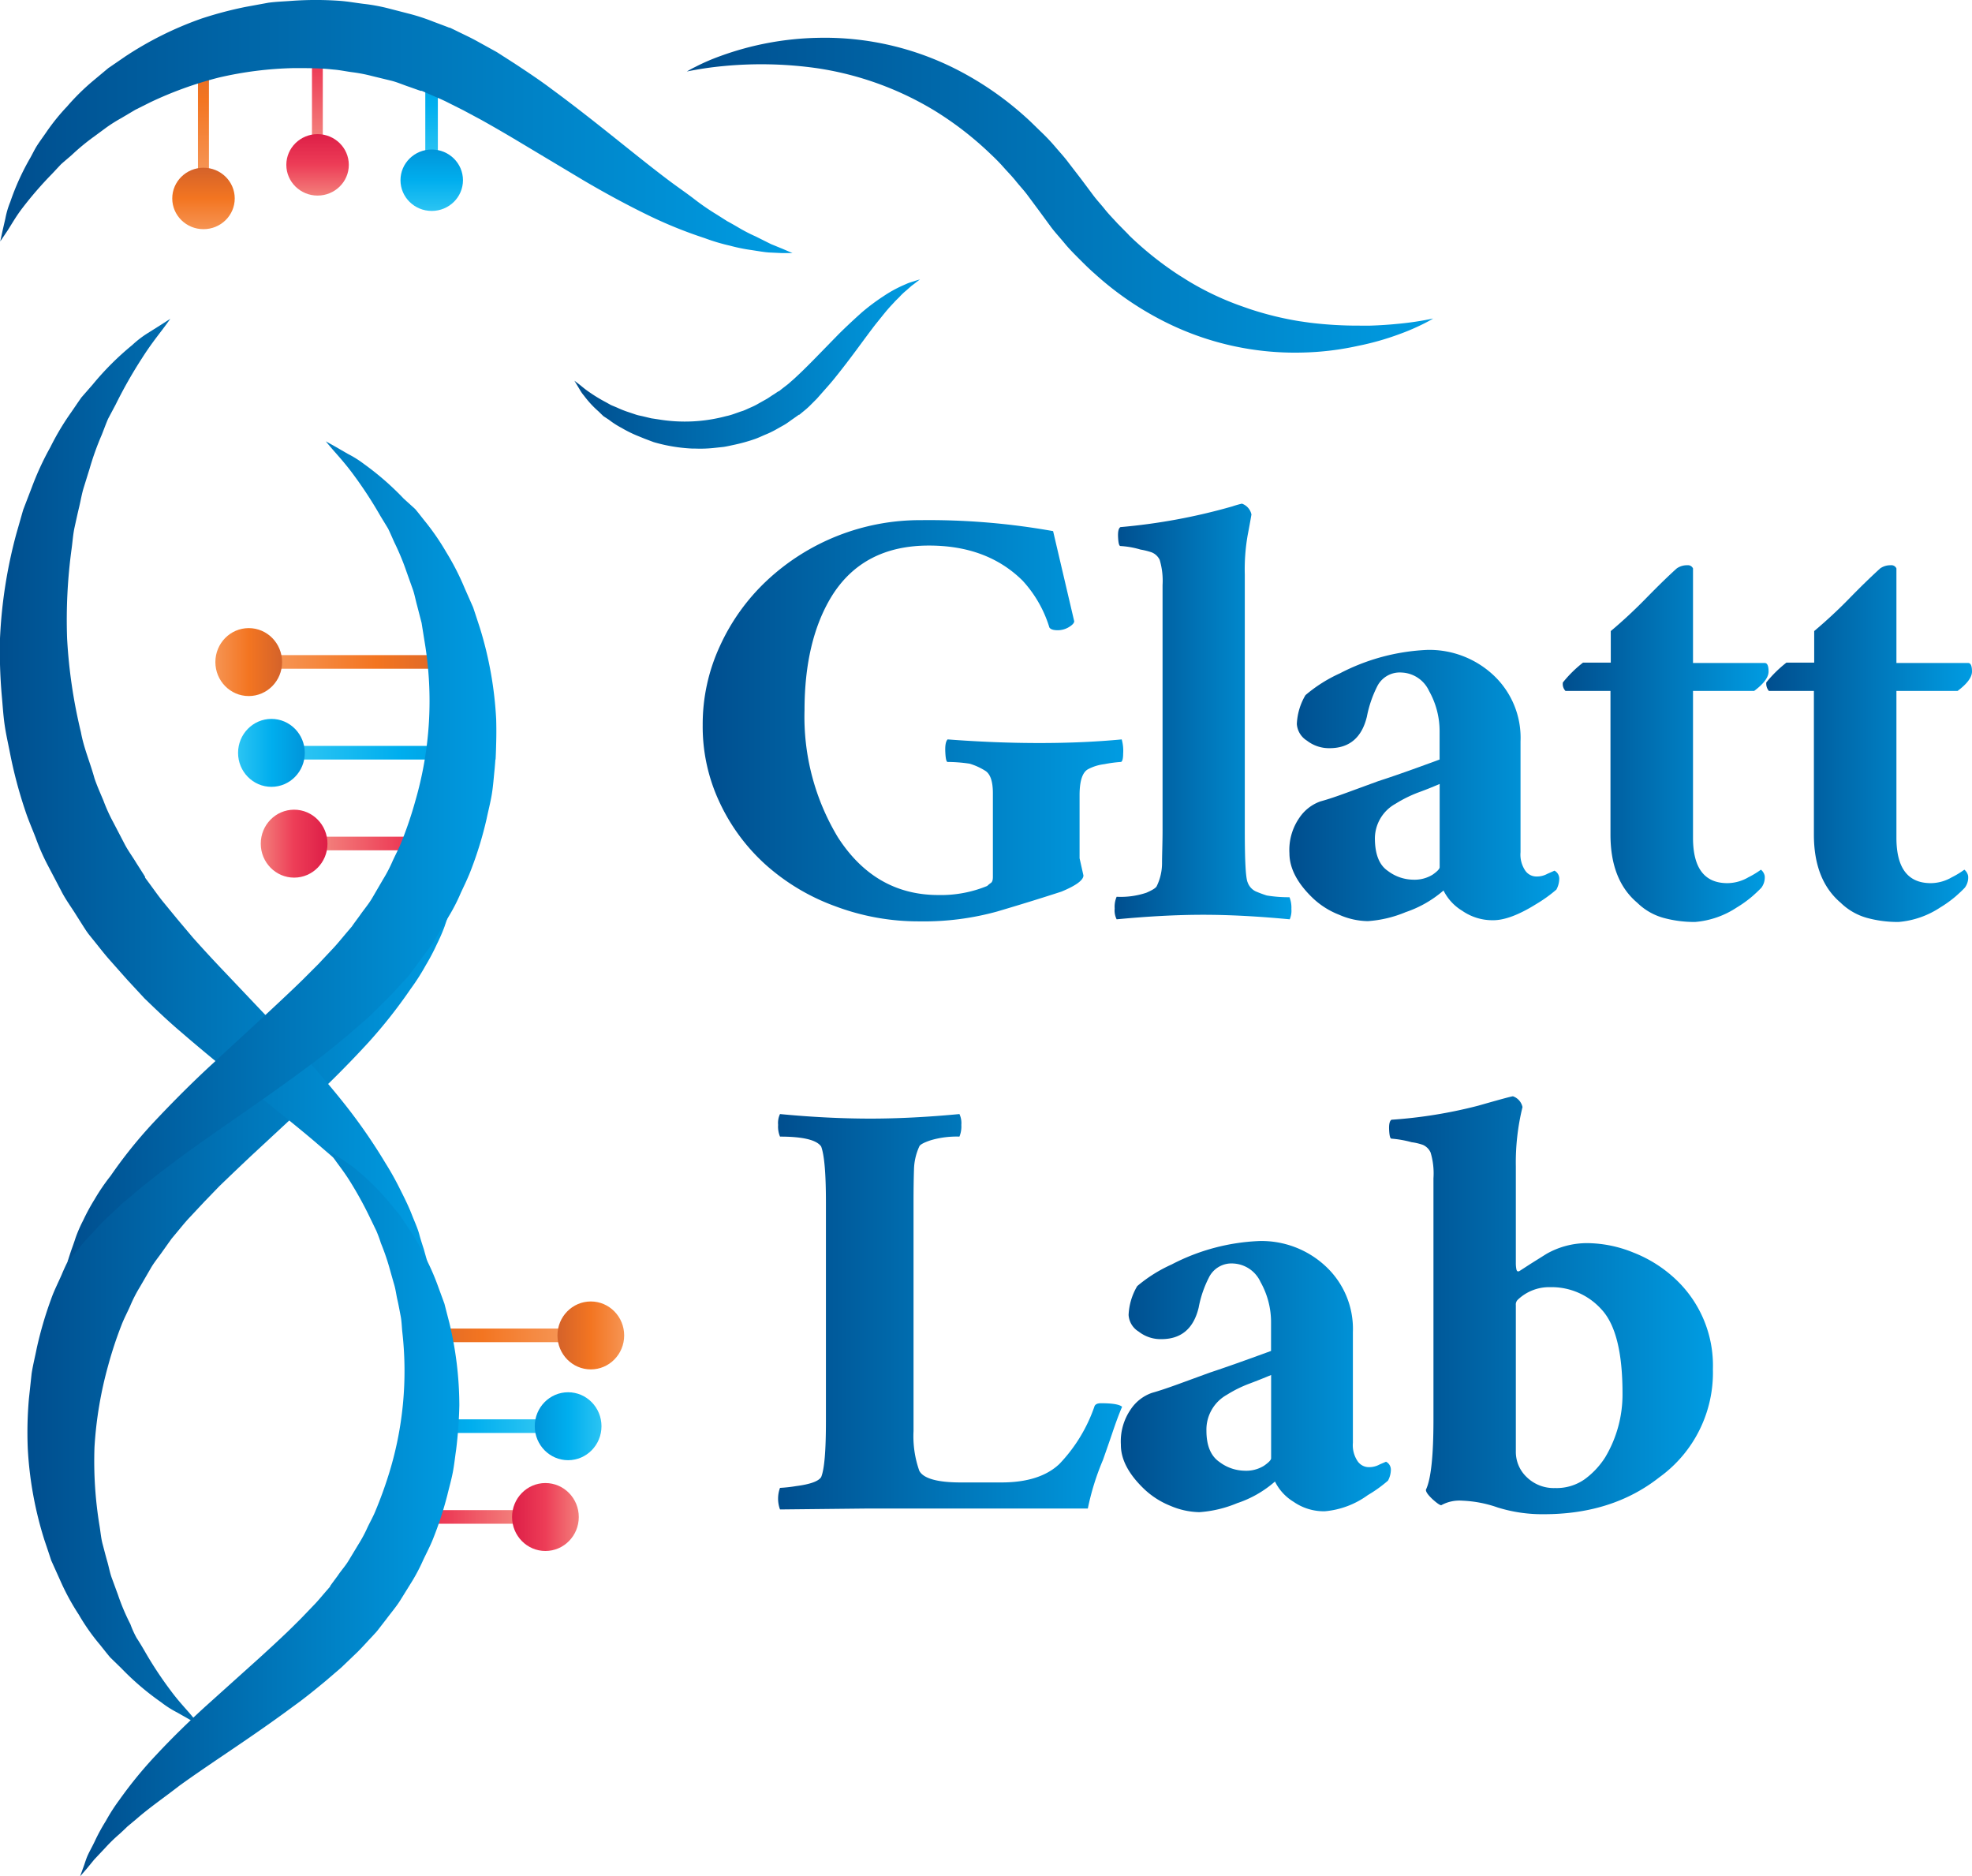
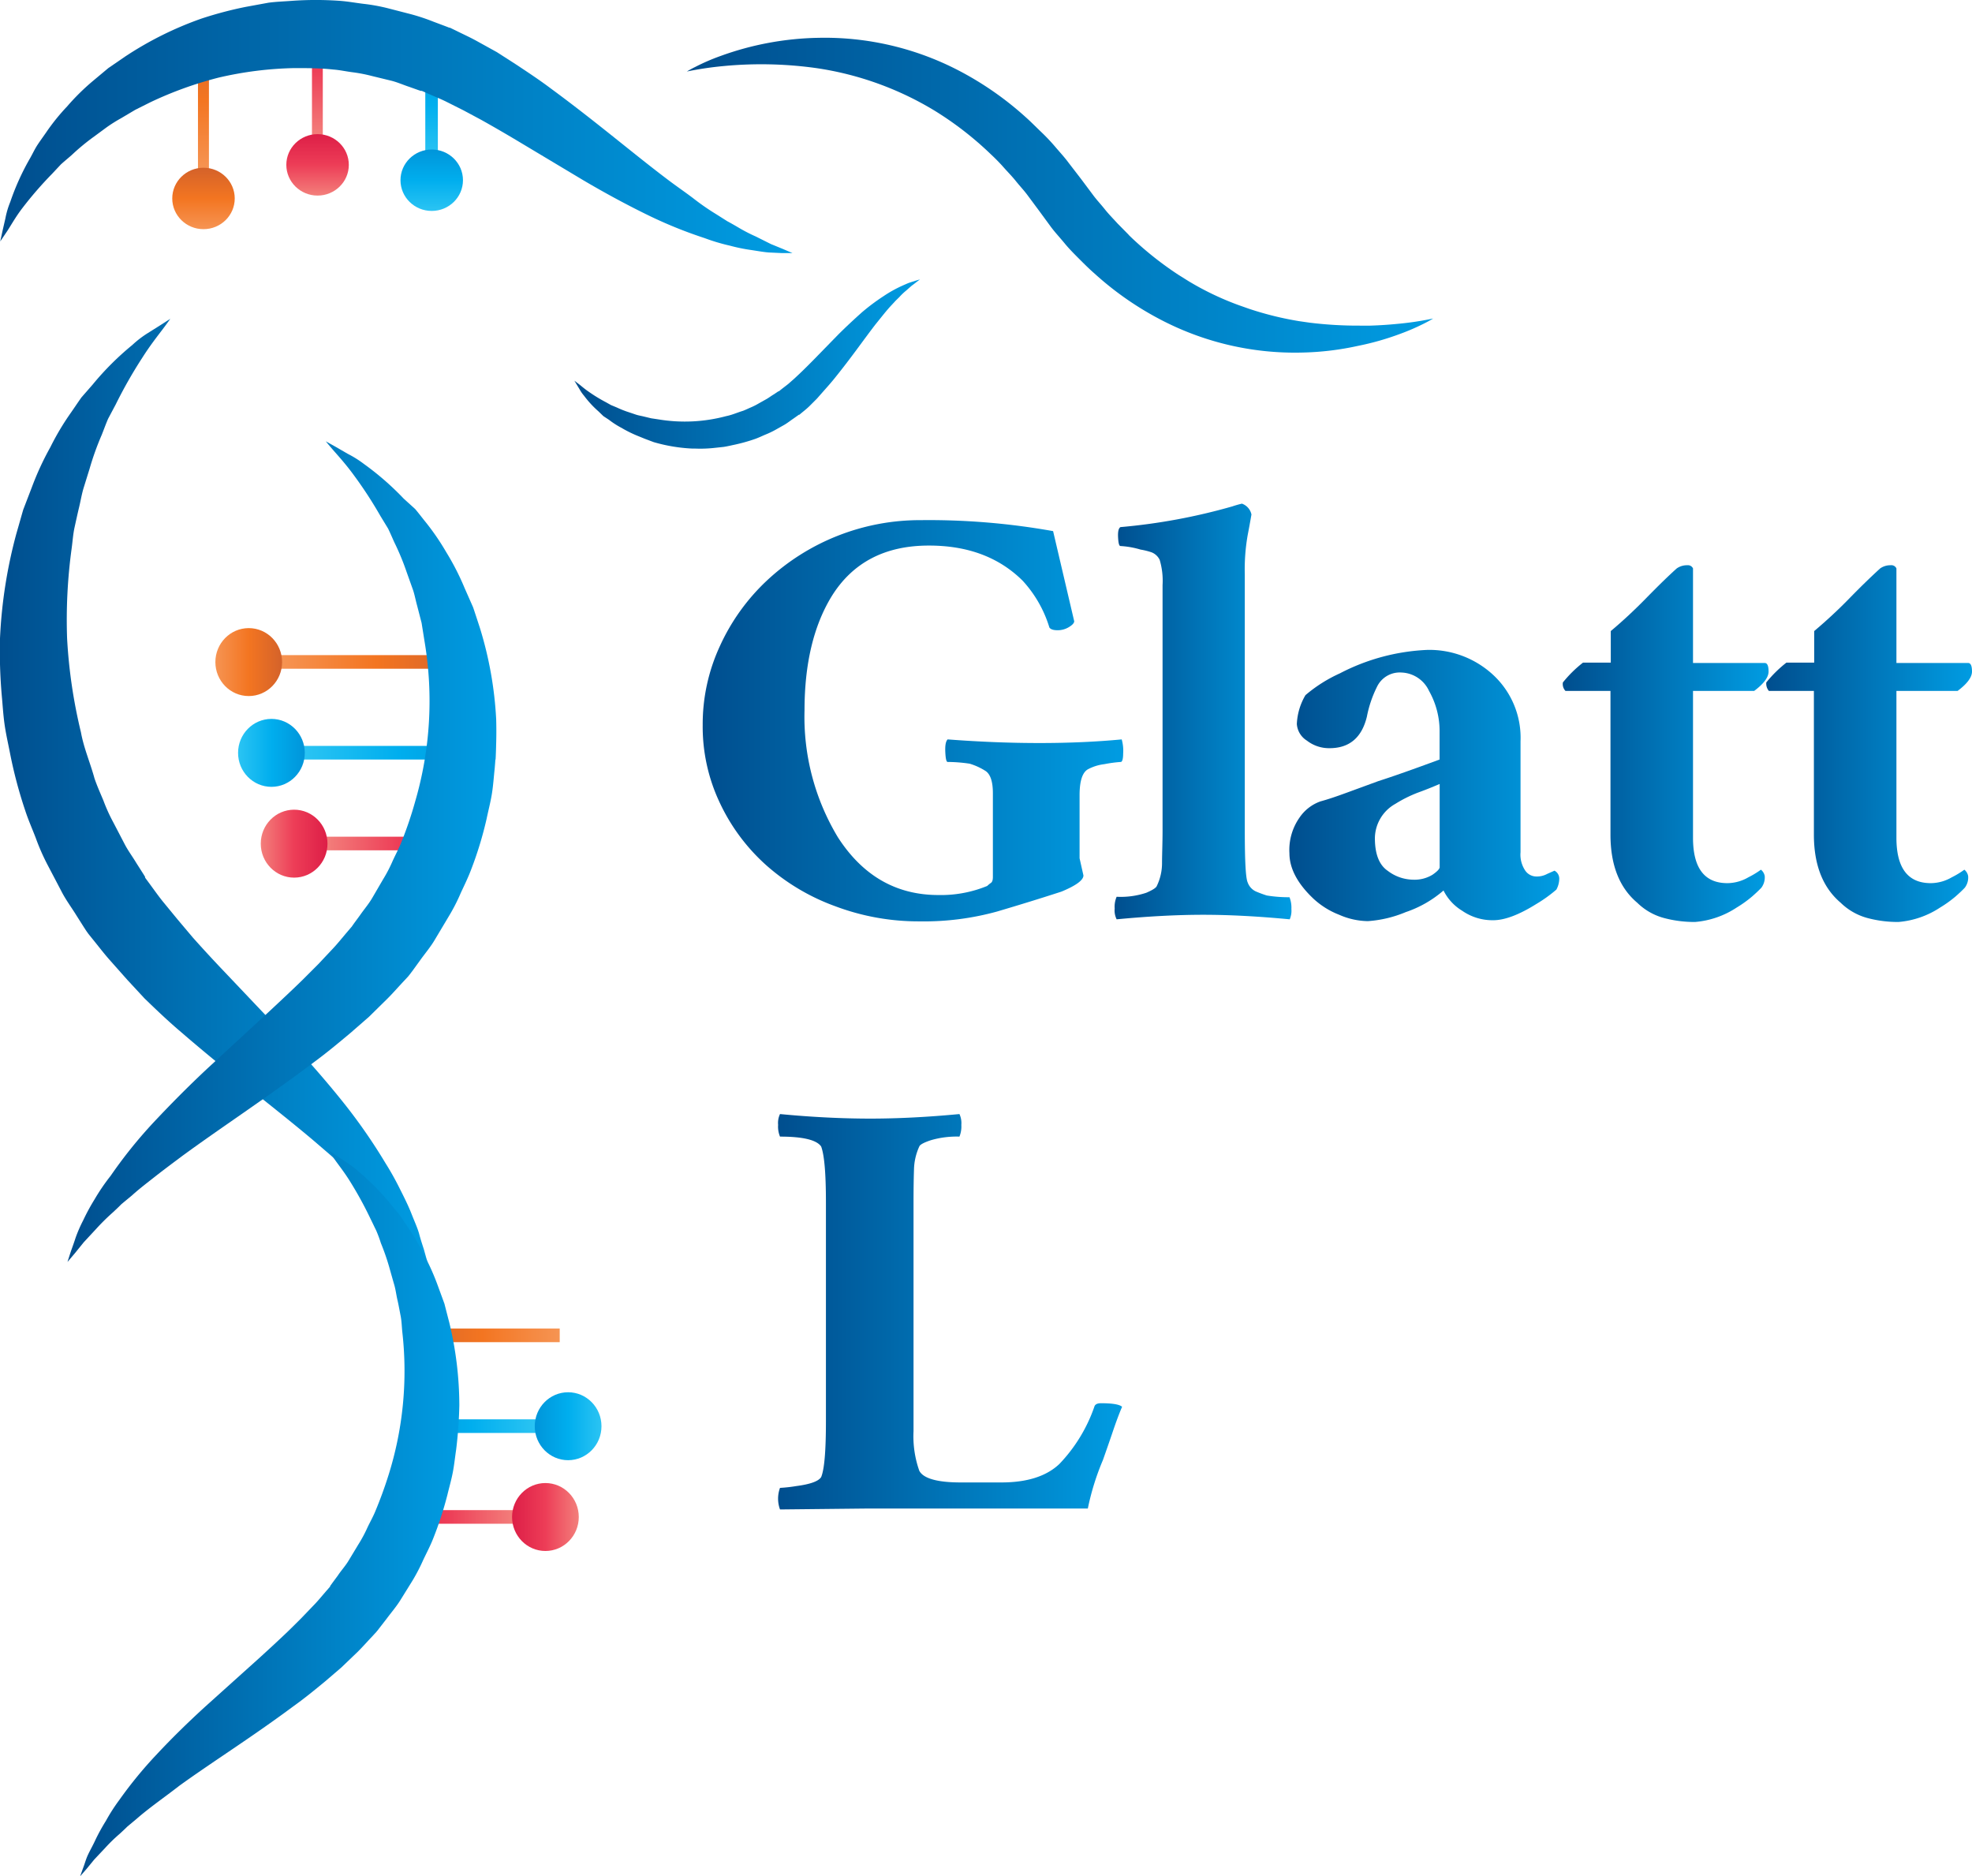
<svg xmlns="http://www.w3.org/2000/svg" xmlns:xlink="http://www.w3.org/1999/xlink" viewBox="0 0 260.68 247.96">
  <defs>
    <style>.cls-1{fill:url(#linear-gradient);}.cls-2{fill:url(#linear-gradient-2);}.cls-3{fill:url(#linear-gradient-3);}.cls-4{fill:url(#linear-gradient-4);}.cls-5{fill:url(#linear-gradient-5);}.cls-6{fill:url(#linear-gradient-6);}.cls-7{fill:url(#linear-gradient-7);}.cls-8{fill:url(#linear-gradient-8);}.cls-9{fill:url(#linear-gradient-9);}.cls-10{fill:url(#linear-gradient-10);}.cls-11{fill:url(#linear-gradient-11);}.cls-12{fill:url(#linear-gradient-12);}.cls-13{fill:url(#linear-gradient-13);}.cls-14{fill:url(#linear-gradient-14);}.cls-15{fill:url(#linear-gradient-15);}.cls-16{fill:url(#linear-gradient-16);}.cls-17{fill:url(#linear-gradient-17);}.cls-18{fill:url(#linear-gradient-18);}.cls-19{fill:url(#linear-gradient-19);}.cls-20{fill:url(#linear-gradient-20);}.cls-21{fill:url(#linear-gradient-21);}.cls-22{fill:url(#linear-gradient-22);}.cls-23{fill:url(#linear-gradient-23);}.cls-24{fill:url(#linear-gradient-24);}.cls-25{fill:url(#linear-gradient-25);}.cls-26{fill:url(#linear-gradient-26);}.cls-27{fill:url(#linear-gradient-27);}.cls-28{fill:url(#linear-gradient-28);}.cls-29{fill:url(#linear-gradient-29);}.cls-30{fill:url(#linear-gradient-30);}.cls-31{fill:url(#linear-gradient-31);}.cls-32{fill:url(#linear-gradient-32);}.cls-33{fill:url(#linear-gradient-33);}</style>
    <linearGradient id="linear-gradient" x1="90.8" y1="224.49" x2="189.4" y2="224.49" gradientTransform="matrix(1, 0, 0, -1, 0, 250.3)" gradientUnits="userSpaceOnUse">
      <stop offset="0" stop-color="#004e8e" />
      <stop offset="1" stop-color="#009ce2" />
    </linearGradient>
    <linearGradient id="linear-gradient-2" x1="75.93" y1="202.23" x2="121.49" y2="202.23" xlink:href="#linear-gradient" />
    <linearGradient id="linear-gradient-3" x1="3.64" y1="76.65" x2="59.82" y2="76.65" xlink:href="#linear-gradient" />
    <linearGradient id="linear-gradient-4" x1="0" y1="145.8" x2="56.66" y2="145.8" xlink:href="#linear-gradient" />
    <linearGradient id="linear-gradient-5" x1="36.99" y1="162.81" x2="62.51" y2="162.81" gradientTransform="matrix(1, 0, 0, -1, 0, 250.3)" gradientUnits="userSpaceOnUse">
      <stop offset="0" stop-color="#f69453" />
      <stop offset="0.5" stop-color="#f37521" />
      <stop offset="1" stop-color="#d4622a" />
    </linearGradient>
    <linearGradient id="linear-gradient-6" x1="28.47" y1="162.79" x2="37.28" y2="162.79" xlink:href="#linear-gradient-5" />
    <linearGradient id="linear-gradient-7" x1="42.99" y1="138.81" x2="62.49" y2="138.81" gradientTransform="matrix(1, 0, 0, -1, 0, 250.3)" gradientUnits="userSpaceOnUse">
      <stop offset="0" stop-color="#f37f7b" />
      <stop offset="0.5" stop-color="#ed3d57" />
      <stop offset="1" stop-color="#dd1e47" />
    </linearGradient>
    <linearGradient id="linear-gradient-8" x1="34.47" y1="138.79" x2="43.28" y2="138.79" xlink:href="#linear-gradient-7" />
    <linearGradient id="linear-gradient-9" x1="39.99" y1="150.81" x2="65.51" y2="150.81" gradientTransform="matrix(1, 0, 0, -1, 0, 250.3)" gradientUnits="userSpaceOnUse">
      <stop offset="0" stop-color="#2bc4f3" />
      <stop offset="0.5" stop-color="#00aeee" />
      <stop offset="1" stop-color="#0095da" />
    </linearGradient>
    <linearGradient id="linear-gradient-10" x1="31.47" y1="150.79" x2="40.28" y2="150.79" xlink:href="#linear-gradient-9" />
    <linearGradient id="linear-gradient-11" x1="8.93" y1="137.74" x2="65.61" y2="137.74" xlink:href="#linear-gradient" />
    <linearGradient id="linear-gradient-12" x1="73.99" y1="73.8" x2="53.49" y2="73.8" xlink:href="#linear-gradient-5" />
    <linearGradient id="linear-gradient-13" x1="82.51" y1="73.79" x2="73.7" y2="73.79" xlink:href="#linear-gradient-5" />
    <linearGradient id="linear-gradient-14" x1="67.99" y1="49.8" x2="50.49" y2="49.8" xlink:href="#linear-gradient-7" />
    <linearGradient id="linear-gradient-15" x1="76.51" y1="49.79" x2="67.7" y2="49.79" xlink:href="#linear-gradient-7" />
    <linearGradient id="linear-gradient-16" x1="70.99" y1="61.8" x2="53.49" y2="61.8" xlink:href="#linear-gradient-9" />
    <linearGradient id="linear-gradient-17" x1="79.51" y1="61.79" x2="70.7" y2="61.79" xlink:href="#linear-gradient-9" />
    <linearGradient id="linear-gradient-18" x1="10.59" y1="50.31" x2="60.72" y2="50.31" xlink:href="#linear-gradient" />
    <linearGradient id="linear-gradient-19" x1="26.89" y1="227.85" x2="26.89" y2="246.5" xlink:href="#linear-gradient-5" />
    <linearGradient id="linear-gradient-20" x1="26.9" y1="220.01" x2="26.9" y2="228.13" xlink:href="#linear-gradient-5" />
    <linearGradient id="linear-gradient-21" x1="41.95" y1="232.32" x2="41.95" y2="250.04" xlink:href="#linear-gradient-7" />
    <linearGradient id="linear-gradient-22" x1="41.98" y1="224.45" x2="41.98" y2="232.57" xlink:href="#linear-gradient-7" />
    <linearGradient id="linear-gradient-23" x1="57.05" y1="229.51" x2="57.05" y2="243.5" xlink:href="#linear-gradient-9" />
    <linearGradient id="linear-gradient-24" x1="57.07" y1="222.42" x2="57.07" y2="230.53" xlink:href="#linear-gradient-9" />
    <linearGradient id="linear-gradient-25" x1="0.03" y1="233.55" x2="104.76" y2="233.55" xlink:href="#linear-gradient" />
    <linearGradient id="linear-gradient-26" x1="92.88" y1="155.03" x2="148.47" y2="155.03" xlink:href="#linear-gradient" />
    <linearGradient id="linear-gradient-27" x1="147.3" y1="156.28" x2="170.68" y2="156.28" xlink:href="#linear-gradient" />
    <linearGradient id="linear-gradient-28" x1="170.43" y1="146.46" x2="206.12" y2="146.46" xlink:href="#linear-gradient" />
    <linearGradient id="linear-gradient-29" x1="206.6" y1="152.06" x2="233.79" y2="152.06" xlink:href="#linear-gradient" />
    <linearGradient id="linear-gradient-30" x1="233.53" y1="152.06" x2="260.72" y2="152.06" xlink:href="#linear-gradient" />
    <linearGradient id="linear-gradient-31" x1="102.84" y1="76.92" x2="148.33" y2="76.92" xlink:href="#linear-gradient" />
    <linearGradient id="linear-gradient-32" x1="148.17" y1="68.34" x2="183.86" y2="68.34" xlink:href="#linear-gradient" />
    <linearGradient id="linear-gradient-33" x1="183.62" y1="77.78" x2="226.43" y2="77.78" xlink:href="#linear-gradient" />
  </defs>
  <g id="Layer_2" data-name="Layer 2">
    <g id="Layer_1-2" data-name="Layer 1">
      <path class="cls-1" d="M179.49,45.72A36.12,36.12,0,0,0,185,44.16a29.6,29.6,0,0,0,3.33-1.44c.75-.38,1.12-.62,1.12-.62a40.8,40.8,0,0,1-4.76.71c-1,.1-2.24.19-3.56.23h-1.39a52.12,52.12,0,0,1-6.61-.39l-1.39-.2a42.54,42.54,0,0,1-6.61-1.63l-1.39-.49a38.2,38.2,0,0,1-6.61-3.16l-1.39-.87a44.34,44.34,0,0,1-6.44-5.15l-.17-.19-1.4-1.42-.11-.12c-.54-.59-1.12-1.18-1.6-1.79s-1-1.14-1.54-1.87l-1.57-2.1-1.64-2.13c-.55-.75-1.19-1.43-1.79-2.14a25.84,25.84,0,0,0-1.9-2c-.65-.62-1.32-1.31-2-1.91a42.32,42.32,0,0,0-8.93-6.2A38.39,38.39,0,0,0,108.13,5a39.86,39.86,0,0,0-12.88,2.4,27.41,27.41,0,0,0-3.33,1.44c-.39.19-.76.39-1.12.61a44.77,44.77,0,0,1,4.76-.71A52.53,52.53,0,0,1,107.9,9a41.82,41.82,0,0,1,15.7,5.66A43.91,43.91,0,0,1,131,20.41c.59.55,1.15,1.12,1.68,1.72s1.11,1.18,1.62,1.82,1.07,1.22,1.56,1.89l1.53,2.06L138.93,30c.51.69,1.22,1.45,1.81,2.17s1.27,1.4,1.93,2.06,1.31,1.31,2,1.91a41.46,41.46,0,0,0,8.93,6.2,38.27,38.27,0,0,0,18.48,4.26A37.76,37.76,0,0,0,179.49,45.72Z" />
      <path class="cls-2" d="M79.11,54.37A13.37,13.37,0,0,1,77.2,52.3a5,5,0,0,1-.57-.82l-.38-.63-.32-.53.5.38c.33.24.78.66,1.4,1.08a20.06,20.06,0,0,0,2.26,1.38l.68.38.77.32a13.3,13.3,0,0,0,1.66.65l.89.3c.3.1.63.15,1,.24l1,.24,1,.15A21.14,21.14,0,0,0,96,55c.77-.15,1.48-.48,2.22-.7.37-.14.72-.32,1.08-.47a8.57,8.57,0,0,0,1-.51l1-.56c.34-.19.64-.43,1-.64l.48-.32.12-.08h.06l.25-.2c.32-.26.69-.53,1-.78l.85-.75.86-.81c.57-.55,1.12-1.1,1.67-1.66l3.2-3.28c1-1,2.08-2,3.08-2.9a27.44,27.44,0,0,1,2.92-2.19,16.74,16.74,0,0,1,2.47-1.38c.37-.16.68-.31,1-.42l.74-.24.61-.18-.5.38c-.16.13-.35.28-.59.45l-.75.66a7.79,7.79,0,0,0-.88.84l-.49.48-.5.54c-.35.37-.7.78-1.06,1.22l-1.12,1.39c-1.54,2-3.18,4.36-5.22,6.89-.5.64-1.06,1.27-1.63,1.91l-.88,1-1,1c-.33.32-.64.57-1,.86l-.24.2-.08.07h-.07l-.14.1-.58.41c-.4.27-.77.57-1.18.81l-1.26.71a11.75,11.75,0,0,1-1.3.61c-.44.19-.88.4-1.33.56a22.65,22.65,0,0,1-2.76.77c-.47.1-.93.21-1.39.28l-1.4.15a17.25,17.25,0,0,1-2.38.07h-.37a21.85,21.85,0,0,1-5.09-.85L85.25,58l-1.08-.44a16.22,16.22,0,0,1-2-1,11.43,11.43,0,0,1-1.68-1.08L79.76,55Z" />
-       <path class="cls-3" d="M16.05,220.51A35.45,35.45,0,0,0,21.31,225a13.12,13.12,0,0,0,2.1,1.34l1.6.91,1.35.73-1-1.18c-.62-.77-1.68-1.84-2.76-3.3a50.05,50.05,0,0,1-3.53-5.36c-.31-.53-.63-1.07-1-1.63a12.16,12.16,0,0,1-.83-1.83,28.21,28.21,0,0,1-1.66-3.93c-.26-.69-.51-1.4-.78-2.12s-.4-1.49-.62-2.25-.41-1.53-.62-2.31-.27-1.62-.41-2.44a52.61,52.61,0,0,1-.66-10.34,51.53,51.53,0,0,1,1.81-10.81,52.34,52.34,0,0,1,1.75-5.31c.33-.87.78-1.7,1.16-2.56a18.41,18.41,0,0,1,1.28-2.5l1.41-2.43c.46-.82,1.07-1.53,1.6-2.3l.81-1.14.21-.29.1-.14.05-.07-.07.08h0l.5-.6c.66-.78,1.34-1.65,2-2.34l1.87-2,2-2.07q2.07-2,4.19-4l8.33-7.73c2.65-2.49,5.11-5,7.29-7.38a66.5,66.5,0,0,0,5.51-7,29.14,29.14,0,0,0,2-3.13,28.49,28.49,0,0,0,1.47-2.79,23.7,23.7,0,0,0,1-2.3l.6-1.77.46-1.46-1,1.19-1.13,1.42L56,123.68a25,25,0,0,1-2.11,2.13c-.4.37-.81.76-1.21,1.17l-1.37,1.2c-.92.84-2,1.68-3.07,2.53s-2.27,1.77-3.5,2.69c-4.93,3.7-11,7.65-17.39,12.56-1.6,1.2-3.19,2.54-4.8,3.9L20.19,152l-2.43,2.41c-.79.8-1.42,1.54-2.14,2.32l-.52.57-.17.19-.06.09-.13.17-.26.34-1,1.43c-.67.94-1.42,1.83-2,2.83l-1.78,3a26.43,26.43,0,0,0-1.54,3.11c-.46,1.06-1,2.1-1.38,3.18a50.7,50.7,0,0,0-1.93,6.59c-.22,1.12-.5,2.21-.67,3.32l-.36,3.34a51.17,51.17,0,0,0-.15,6.55,48.7,48.7,0,0,0,2.19,12.08c.31.92.62,1.83.91,2.73l1.15,2.55a31.2,31.2,0,0,0,2.5,4.62,27.49,27.49,0,0,0,2.76,3.93c.48.59.93,1.18,1.39,1.72Z" />
      <path class="cls-4" d="M12.24,50.84a37.68,37.68,0,0,1,5.25-5.24A13.37,13.37,0,0,1,19.58,44l1.59-1,1.34-.86s-.33.48-1,1.37-1.66,2.13-2.73,3.82a61,61,0,0,0-3.49,6.14l-1,1.88c-.29.67-.55,1.39-.83,2.1A37.24,37.24,0,0,0,11.83,62c-.25.79-.5,1.61-.76,2.44s-.4,1.72-.61,2.59-.4,1.76-.6,2.66-.26,1.86-.39,2.81a69.54,69.54,0,0,0-.6,11.89,68.34,68.34,0,0,0,1.83,12.4c.38,2.1,1.22,4,1.79,6.09.34,1,.79,2,1.18,2.93a22.49,22.49,0,0,0,1.3,2.87l1.46,2.8c.47.93,1.09,1.74,1.62,2.63l.83,1.3.2.32.1.17V116l-.07-.09h0l.51.69c.66.89,1.35,1.88,2,2.67l1.89,2.3,2,2.37q2.08,2.33,4.22,4.57l8.32,8.77c2.66,2.85,5.14,5.69,7.33,8.43a73.64,73.64,0,0,1,5.56,8,38.16,38.16,0,0,1,2,3.59c.58,1.14,1.09,2.19,1.48,3.19s.79,1.85,1,2.64.44,1.47.61,2l.47,1.68-1-1.36-1.14-1.62-1.66-2.05a30.85,30.85,0,0,0-2.13-2.43c-.4-.42-.8-.86-1.21-1.33L48,156.66c-.92-1-2-1.91-3.08-2.89s-2.29-2-3.52-3.06c-5-4.22-11-8.71-17.47-14.3-1.62-1.37-3.22-2.89-4.83-4.45l-2.27-2.45-2.44-2.75c-.8-.92-1.43-1.76-2.16-2.65l-.53-.66-.16-.22-.07-.1-.13-.19-.26-.4-1-1.58c-.67-1.08-1.43-2.09-2-3.23l-1.8-3.43a28.87,28.87,0,0,1-1.56-3.56c-.47-1.22-1-2.41-1.4-3.65a59.66,59.66,0,0,1-2-7.56C1.07,98.25.78,97,.6,95.72S.35,93.16.23,91.89A67.38,67.38,0,0,1,0,84.37,63.79,63.79,0,0,1,2.17,70.51c.31-1.06.6-2.11.9-3.14L4.2,64.43A38.3,38.3,0,0,1,6.66,59.1,34.34,34.34,0,0,1,9.4,54.51c.48-.69.92-1.36,1.38-2Z" />
      <rect class="cls-5" x="36.99" y="86.59" width="25.52" height="1.8" />
      <ellipse class="cls-6" cx="32.88" cy="87.51" rx="4.41" ry="4.49" />
      <rect class="cls-7" x="42.99" y="110.59" width="19.5" height="1.8" />
      <ellipse class="cls-8" cx="38.88" cy="111.51" rx="4.41" ry="4.49" />
      <rect class="cls-9" x="39.99" y="98.59" width="25.52" height="1.8" />
      <ellipse class="cls-10" cx="35.88" cy="99.51" rx="4.41" ry="4.49" />
      <path class="cls-11" d="M53.36,65.9a37.17,37.17,0,0,0-5.23-4.56A14,14,0,0,0,46,60l-1.59-.92-1.34-.75s.33.42,1,1.19,1.66,1.85,2.73,3.32a55.66,55.66,0,0,1,3.5,5.38l1,1.64c.29.59.55,1.21.83,1.83a33,33,0,0,1,1.63,3.94l.76,2.13c.27.71.4,1.5.61,2.25l.6,2.32.39,2.44a47.37,47.37,0,0,1-1.23,21.14,51.57,51.57,0,0,1-1.79,5.3c-.34.88-.79,1.7-1.18,2.55a19.1,19.1,0,0,1-1.3,2.5l-1.41,2.42c-.47.81-1.09,1.52-1.62,2.29l-.83,1.13-.2.29-.1.14,0,.07,0-.08h0l-.51.6c-.66.77-1.35,1.64-2,2.32l-1.88,2L40,129.51c-1.39,1.36-2.8,2.67-4.22,4l-8.27,7.63c-2.66,2.48-5.14,5-7.33,7.34a61.68,61.68,0,0,0-5.56,6.94,26.76,26.76,0,0,0-2.11,3.09A27.44,27.44,0,0,0,11,161.29a18.84,18.84,0,0,0-1,2.29c-.22.69-.44,1.28-.61,1.76-.31.95-.47,1.46-.47,1.46l1-1.18,1.14-1.41,1.66-1.79a28.28,28.28,0,0,1,2.13-2.11c.4-.37.81-.75,1.21-1.16L17.45,158c.92-.84,2-1.66,3.08-2.51s2.29-1.75,3.52-2.67c5-3.67,11-7.58,17.47-12.44,1.62-1.19,3.22-2.52,4.83-3.87l2.42-2.11L51.21,132c.8-.8,1.43-1.54,2.16-2.31l.53-.57.16-.19.07-.09.13-.17.26-.34,1-1.38c.67-.94,1.43-1.82,2-2.81l1.79-3A24.41,24.41,0,0,0,60.92,118c.47-1,1-2.09,1.4-3.17a48.47,48.47,0,0,0,2-6.58c.23-1.11.52-2.2.7-3.31s.25-2.23.37-3.33a55,55,0,0,0,.2-6.55A49.34,49.34,0,0,0,63.44,83c-.3-.92-.6-1.84-.9-2.73l-1.13-2.56A33.74,33.74,0,0,0,59,73a32.35,32.35,0,0,0-2.74-4c-.48-.59-.92-1.18-1.38-1.72Z" />
      <rect class="cls-12" x="53.49" y="175.6" width="20.5" height="1.8" />
-       <ellipse class="cls-13" cx="78.1" cy="176.51" rx="4.41" ry="4.49" />
      <rect class="cls-14" x="50.49" y="199.6" width="17.5" height="1.8" />
      <ellipse class="cls-15" cx="72.1" cy="200.51" rx="4.41" ry="4.49" />
      <rect class="cls-16" x="53.49" y="187.6" width="17.5" height="1.8" />
      <ellipse class="cls-17" cx="75.1" cy="188.51" rx="4.41" ry="4.49" />
      <path class="cls-18" d="M51.66,159.17a32.59,32.59,0,0,0-4.2-4.27,12.47,12.47,0,0,0-1.7-1.29l-1.3-.88L43.37,152l.77,1.1c.48.72,1.31,1.72,2.15,3.08A49.57,49.57,0,0,1,49,161.14c.24.48.48,1,.73,1.5a17.1,17.1,0,0,1,.62,1.67,30.34,30.34,0,0,1,1.22,3.59c.18.63.36,1.28.55,1.93s.27,1.36.42,2,.28,1.39.42,2.1.15,1.45.23,2.2a45.81,45.81,0,0,1-1.85,18.9q-.75,2.38-1.71,4.68c-.31.77-.73,1.49-1.08,2.24a17.73,17.73,0,0,1-1.18,2.19l-1.28,2.12c-.42.71-1,1.33-1.44,2l-.74,1-.18.25-.09.12v.06c.16-.18,0,0,.06-.06h0l-.44.51c-.59.67-1.2,1.43-1.76,2l-1.66,1.73c-.6.6-1.19,1.19-1.79,1.77-1.21,1.16-2.44,2.29-3.68,3.42l-7.26,6.53c-2.32,2.12-4.49,4.25-6.41,6.31a55.24,55.24,0,0,0-4.92,6A24.23,24.23,0,0,0,14,240.67a25.8,25.8,0,0,0-1.35,2.44c-.35.77-.72,1.41-1,2s-.42,1.14-.58,1.56L10.59,248l.87-1,1-1.22,1.46-1.55a21.21,21.21,0,0,1,1.86-1.81c.35-.32.71-.65,1.06-1l1.2-1c.81-.71,1.71-1.41,2.68-2.14s2-1.48,3-2.26c4.29-3.1,9.54-6.39,15.1-10.52,1.4-1,2.79-2.13,4.19-3.29l2.1-1.8,2.14-2.05c.7-.69,1.25-1.33,1.89-2l.46-.5.15-.16.06-.08.12-.14.23-.3.93-1.2c.6-.81,1.27-1.58,1.81-2.44l1.62-2.61a24.33,24.33,0,0,0,1.42-2.73c.44-.93.92-1.83,1.3-2.79a47.09,47.09,0,0,0,1.9-5.82c.24-1,.53-2,.72-3s.29-2,.44-3a57.3,57.3,0,0,0,.42-5.86,46.84,46.84,0,0,0-1.33-10.93c-.22-.84-.43-1.66-.64-2.48L57.9,170A31.55,31.55,0,0,0,56,165.75a27,27,0,0,0-2.14-3.63c-.37-.55-.72-1.1-1.08-1.6Z" />
      <rect class="cls-19" x="26.17" y="3.8" width="1.45" height="18.65" />
      <ellipse class="cls-20" cx="26.9" cy="26.23" rx="4.13" ry="4.06" />
      <rect class="cls-21" x="41.24" y="0.26" width="1.43" height="17.72" />
      <ellipse class="cls-22" cx="41.98" cy="21.79" rx="4.13" ry="4.06" />
      <rect class="cls-23" x="56.22" y="6.8" width="1.66" height="13.99" />
      <ellipse class="cls-24" cx="57.07" cy="23.82" rx="4.13" ry="4.06" />
      <path class="cls-25" d="M4,20.87a32.69,32.69,0,0,0-2.64,5.81,11.33,11.33,0,0,0-.65,2.2L.33,30.53c-.19.9-.3,1.38-.3,1.38l.79-1.17C1.34,30,2,28.74,3,27.45A49.48,49.48,0,0,1,6.86,23l1.19-1.27c.45-.41.93-.8,1.4-1.21a29.09,29.09,0,0,1,3-2.48l1.67-1.23A20.12,20.12,0,0,1,16,15.63l1.89-1.12,2-1a49.32,49.32,0,0,1,9-3.25A48.08,48.08,0,0,1,38.89,9c1.71,0,3.43,0,5.15.19.85.06,1.7.25,2.56.36a20.32,20.32,0,0,1,2.54.49l2.51.61c.84.2,1.63.56,2.45.83l1.21.43.3.1h.23c-.24-.11,0,0-.08,0h0l.66.29c.85.38,1.8.76,2.57,1.14l2.27,1.14,2.35,1.26c1.56.87,3.09,1.76,4.62,2.67l8.92,5.34c2.89,1.7,5.73,3.23,8.41,4.54a58.68,58.68,0,0,0,7.58,3.08,25.85,25.85,0,0,0,3.35,1,22.69,22.69,0,0,0,2.84.58c.86.13,1.62.27,2.3.32l1.71.08h1.42l-1.31-.56-1.54-.63-2-1A21.76,21.76,0,0,1,97.49,30c-.43-.25-.88-.51-1.35-.76l-1.42-.9a31.66,31.66,0,0,1-3-2.07c-1-.77-2.15-1.55-3.28-2.4-4.54-3.41-9.6-7.75-15.58-12.14-1.47-1.11-3.07-2.17-4.69-3.24L65.68,6.89,62.93,5.37c-.92-.5-1.73-.86-2.61-1.3l-.64-.31-.21-.1h-.09l-.19-.08-.37-.14-1.49-.56a27,27,0,0,0-3-1l-3.1-.8A24.2,24.2,0,0,0,48.08.51C47,.38,46,.19,44.91.11a44.44,44.44,0,0,0-6.32,0c-1,.08-2.09.11-3.11.25l-3,.55a50.49,50.49,0,0,0-5.83,1.54A45.69,45.69,0,0,0,16.49,7.51L14.32,9l-2,1.67a30,30,0,0,0-3.45,3.4,27.35,27.35,0,0,0-2.76,3.42c-.4.58-.8,1.12-1.16,1.67S4.31,20.32,4,20.87Z" />
      <path class="cls-26" d="M139.21,70.2,142,82.11c0,.23-.23.49-.69.77a2.84,2.84,0,0,1-1.52.42c-.55,0-.91-.12-1.07-.36a16,16,0,0,0-3.54-6.19q-4.69-4.65-12.4-4.64-8.73,0-12.89,6.78-3.54,5.85-3.54,15a30.8,30.8,0,0,0,4.42,16.79q4.92,7.62,13.28,7.62a16.07,16.07,0,0,0,6.45-1.2,4,4,0,0,1,.5-.41c.17-.12.25-.38.25-.78V104.84c0-1.58-.35-2.6-1.07-3a8.35,8.35,0,0,0-2-.9,20.38,20.38,0,0,0-2.91-.23c-.17,0-.27-.44-.31-1.31s.06-1.43.31-1.67q6.33.48,12.14.48t10.87-.48a5.54,5.54,0,0,1,.19,1.9c0,.72-.14,1.08-.31,1.08A17.09,17.09,0,0,0,146,101a6.18,6.18,0,0,0-2.15.66q-1.14.6-1.14,3.45v8.33l.51,2.27c0,.63-1,1.35-2.91,2.14-2.7.88-5.53,1.75-8.47,2.62a36.29,36.29,0,0,1-10.31,1.31,31.25,31.25,0,0,1-11.12-2,28.26,28.26,0,0,1-9.11-5.41,25.66,25.66,0,0,1-6.13-8.22,23.5,23.5,0,0,1-2.28-10.3,24.6,24.6,0,0,1,2.28-10.47,27.42,27.42,0,0,1,6.19-8.63,29.63,29.63,0,0,1,20.36-8A93.3,93.3,0,0,1,139.21,70.2Z" />
      <path class="cls-27" d="M170.49,121.51q-6.31-.6-11.44-.6t-11.44.6a2.62,2.62,0,0,1-.26-1.43,3.3,3.3,0,0,1,.26-1.55,10.69,10.69,0,0,0,3.92-.53c.84-.36,1.3-.66,1.39-.9a6.91,6.91,0,0,0,.69-3c0-1.19.07-2.66.07-4.41V77.34A9.73,9.73,0,0,0,153.3,74a2,2,0,0,0-1.08-1,9.31,9.31,0,0,0-1.45-.36,11.51,11.51,0,0,0-2.66-.47c-.17,0-.27-.38-.31-1.14s.06-1.2.31-1.36a78.43,78.43,0,0,0,14.8-2.74,13,13,0,0,1,1.26-.36A1.94,1.94,0,0,1,165.43,68c-.17,1-.33,1.86-.5,2.74a26.21,26.21,0,0,0-.38,5.23v33.81c0,4,.12,6.29.38,6.85a2.09,2.09,0,0,0,1.07,1.19c.47.2.95.38,1.46.54a17.68,17.68,0,0,0,3,.23,3.72,3.72,0,0,1,.25,1.55A2.86,2.86,0,0,1,170.49,121.51Z" />
      <path class="cls-28" d="M205.49,115.08a1.19,1.19,0,0,1,.63,1.07,3.11,3.11,0,0,1-.38,1.43,18.45,18.45,0,0,1-2.66,1.91c-2.27,1.42-4.17,2.14-5.69,2.14a7,7,0,0,1-4.1-1.25,6.51,6.51,0,0,1-2.47-2.68,14.86,14.86,0,0,1-5,2.86,15.69,15.69,0,0,1-5,1.19,9.69,9.69,0,0,1-3.79-.84,10.67,10.67,0,0,1-3.42-2.14c-2.11-2-3.16-4-3.16-6a7.44,7.44,0,0,1,1.33-4.7,5.6,5.6,0,0,1,2.78-2.15c1-.27,2.11-.65,3.42-1.13l4.23-1.55c1.94-.62,4.63-1.57,8.09-2.85V96.75a10.81,10.81,0,0,0-1.39-5.42,4.18,4.18,0,0,0-3.66-2.44,3.33,3.33,0,0,0-3.23,1.9,15.32,15.32,0,0,0-1.33,3.93c-.67,2.78-2.32,4.17-4.93,4.17a4.76,4.76,0,0,1-3-1,2.81,2.81,0,0,1-1.33-2.2,8.17,8.17,0,0,1,1.14-3.81A19.17,19.17,0,0,1,177.12,89a27.49,27.49,0,0,1,11.57-3.1,12.41,12.41,0,0,1,8.73,3.34A11.33,11.33,0,0,1,201,98v14.64a3.78,3.78,0,0,0,.63,2.44,1.79,1.79,0,0,0,1.46.77,2.85,2.85,0,0,0,1.45-.35Zm-18.72,1.19a4.55,4.55,0,0,0,2.59-.65c.64-.44.95-.78.95-1v-11c-.93.4-1.87.78-2.84,1.13a17.11,17.11,0,0,0-3,1.49,5.26,5.26,0,0,0-2.72,4.76q.06,3,1.71,4.11a5.64,5.64,0,0,0,3.29,1.16Z" />
      <path class="cls-29" d="M206.6,90.2a16.09,16.09,0,0,1,2.66-2.62h3.67V83.41c1.6-1.34,3.13-2.77,4.61-4.28s2.84-2.86,4.11-4a2.35,2.35,0,0,1,1.39-.42.74.74,0,0,1,.76.42v12.5h9.48c.34,0,.51.38.51,1.13s-.63,1.61-1.9,2.56H223.8v19.41c0,4,1.51,6,4.55,6a5.61,5.61,0,0,0,2.78-.78,11.7,11.7,0,0,0,1.65-1,1.41,1.41,0,0,1,.5.84,2.29,2.29,0,0,1-.44,1.54c-.3.32-.72.72-1.26,1.19a15.5,15.5,0,0,1-2,1.43,11.71,11.71,0,0,1-5.5,1.91,15.47,15.47,0,0,1-4.18-.54,8,8,0,0,1-3.47-2c-2.37-2-3.54-5-3.54-9v-19h-5.95A1.31,1.31,0,0,1,206.6,90.2Z" />
      <path class="cls-30" d="M233.49,90.2a16.09,16.09,0,0,1,2.66-2.62h3.67V83.41c1.6-1.35,3.14-2.77,4.61-4.28s2.85-2.85,4.11-4a2.35,2.35,0,0,1,1.39-.42.73.73,0,0,1,.76.42v12.5h9.48c.34,0,.51.38.51,1.13s-.63,1.61-1.9,2.56h-8.09v19.41c0,4,1.51,6,4.55,6a5.61,5.61,0,0,0,2.78-.78,11.7,11.7,0,0,0,1.65-1,1.41,1.41,0,0,1,.5.84,2.24,2.24,0,0,1-.44,1.54c-.3.32-.72.72-1.26,1.19a15.5,15.5,0,0,1-2,1.43,11.71,11.71,0,0,1-5.5,1.91,15.47,15.47,0,0,1-4.18-.54,8.08,8.08,0,0,1-3.47-2q-3.54-3-3.54-9v-19h-5.95A1.47,1.47,0,0,1,233.49,90.2Z" />
-       <path class="cls-31" d="M115.07,147.85q5.43,0,11.76-.6a2.82,2.82,0,0,1,.25,1.43,3.56,3.56,0,0,1-.25,1.55,12.11,12.11,0,0,0-3.79.48c-.93.31-1.44.59-1.52.83a7.7,7.7,0,0,0-.7,3.09q-.06,1.78-.06,4.29v30.24a13.67,13.67,0,0,0,.76,5.23c.51,1,2.32,1.55,5.44,1.55h5.43c3.37,0,5.93-.81,7.65-2.44a20.74,20.74,0,0,0,4.62-7.56c.08-.31.38-.47.88-.47,1.52,0,2.45.16,2.79.47-.43,1-.85,2.16-1.27,3.4s-.84,2.44-1.26,3.63a33.64,33.64,0,0,0-2,6.42H114.49l-11.38.12a4.11,4.11,0,0,1,0-2.85,19.64,19.64,0,0,0,2.15-.24c1.85-.24,2.95-.64,3.29-1.19.42-1,.63-3.41.63-7.38V158.92q0-5.71-.63-7.38c-.59-.87-2.41-1.31-5.44-1.31a3.42,3.42,0,0,1-.25-1.55,2.72,2.72,0,0,1,.25-1.43Q109.38,147.85,115.07,147.85Z" />
-       <path class="cls-32" d="M183.22,193.2a1.18,1.18,0,0,1,.64,1.07,3.08,3.08,0,0,1-.38,1.43,17.71,17.71,0,0,1-2.66,1.91,11.33,11.33,0,0,1-5.69,2.14A7,7,0,0,1,171,198.5a6.49,6.49,0,0,1-2.46-2.68,14.5,14.5,0,0,1-5,2.86,15.75,15.75,0,0,1-5,1.19,10.14,10.14,0,0,1-3.8-.83,10.94,10.94,0,0,1-3.41-2.15q-3.18-3-3.16-5.95a7.44,7.44,0,0,1,1.33-4.7,5.58,5.58,0,0,1,2.78-2.14c1-.28,2.11-.66,3.41-1.13l4.24-1.55c1.94-.64,4.63-1.59,8.09-2.86v-3.69a10.81,10.81,0,0,0-1.39-5.42A4.18,4.18,0,0,0,163,167a3.32,3.32,0,0,0-3.22,1.91,14.48,14.48,0,0,0-1.33,3.93c-.67,2.78-2.32,4.16-4.93,4.16a4.7,4.7,0,0,1-3-1,2.77,2.77,0,0,1-1.33-2.2,8.17,8.17,0,0,1,1.14-3.81,19.17,19.17,0,0,1,4.55-2.86,27.42,27.42,0,0,1,11.63-3.1,12.42,12.42,0,0,1,8.72,3.33,11.29,11.29,0,0,1,3.61,8.69V190.7a3.78,3.78,0,0,0,.63,2.44,1.8,1.8,0,0,0,1.46.78,2.86,2.86,0,0,0,1.45-.36Zm-18.73,1.19a4.48,4.48,0,0,0,2.59-.65c.63-.44.95-.77.95-1v-11c-.93.39-1.88.77-2.84,1.13a16.4,16.4,0,0,0-3,1.48,5.27,5.27,0,0,0-2.71,4.77c0,2,.61,3.35,1.7,4.1A5.67,5.67,0,0,0,164.49,194.39Z" />
-       <path class="cls-33" d="M188.49,196.91c.68-1.42,1-4.52,1-9.28v-31.9a9.55,9.55,0,0,0-.38-3.4,2,2,0,0,0-1-1,7.22,7.22,0,0,0-1.51-.36,14.12,14.12,0,0,0-2.66-.47c-.17,0-.27-.38-.31-1.13s.06-1.21.31-1.37a62.44,62.44,0,0,0,11.44-1.85c2.91-.83,4.45-1.25,4.62-1.25a1.94,1.94,0,0,1,1.26,1.43,30.63,30.63,0,0,0-.88,7.86v12.74a4.32,4.32,0,0,0,.06.77c.06.36.21.44.51.24l1.39-.9,2.09-1.31a10.85,10.85,0,0,1,5.43-1.42,16.47,16.47,0,0,1,6.07,1.25,17.3,17.3,0,0,1,5.56,3.51,15.64,15.64,0,0,1,4.94,11.9,17.05,17.05,0,0,1-7.08,14.29q-6.21,4.89-15.3,4.88a19.79,19.79,0,0,1-6.07-.89,16,16,0,0,0-4.68-.9,5,5,0,0,0-2.78.6q-.27,0-1.14-.78C188.83,197.65,188.49,197.23,188.49,196.91Zm16.44-26.78a6,6,0,0,0-4.3,1.67.86.86,0,0,0-.25.71V191.8a4.59,4.59,0,0,0,1.45,3.45,5.1,5.1,0,0,0,3.73,1.43,6.43,6.43,0,0,0,3.93-1.17,10.67,10.67,0,0,0,2.72-2.92,16.19,16.19,0,0,0,2.27-8.45q0-8.1-2.78-11.07a8.85,8.85,0,0,0-6.73-2.94Z" />
+       <path class="cls-31" d="M115.07,147.85q5.43,0,11.76-.6a2.82,2.82,0,0,1,.25,1.43,3.56,3.56,0,0,1-.25,1.55,12.11,12.11,0,0,0-3.79.48c-.93.31-1.44.59-1.52.83a7.7,7.7,0,0,0-.7,3.09q-.06,1.78-.06,4.29v30.24a13.67,13.67,0,0,0,.76,5.23c.51,1,2.32,1.55,5.44,1.55h5.43c3.37,0,5.93-.81,7.65-2.44a20.74,20.74,0,0,0,4.62-7.56c.08-.31.38-.47.88-.47,1.52,0,2.45.16,2.79.47-.43,1-.85,2.16-1.27,3.4s-.84,2.44-1.26,3.63a33.64,33.64,0,0,0-2,6.42H114.49l-11.38.12a4.11,4.11,0,0,1,0-2.85,19.64,19.64,0,0,0,2.15-.24c1.85-.24,2.95-.64,3.29-1.19.42-1,.63-3.41.63-7.38V158.92q0-5.71-.63-7.38c-.59-.87-2.41-1.31-5.44-1.31a3.42,3.42,0,0,1-.25-1.55,2.72,2.72,0,0,1,.25-1.43Q109.38,147.85,115.07,147.85" />
    </g>
  </g>
</svg>